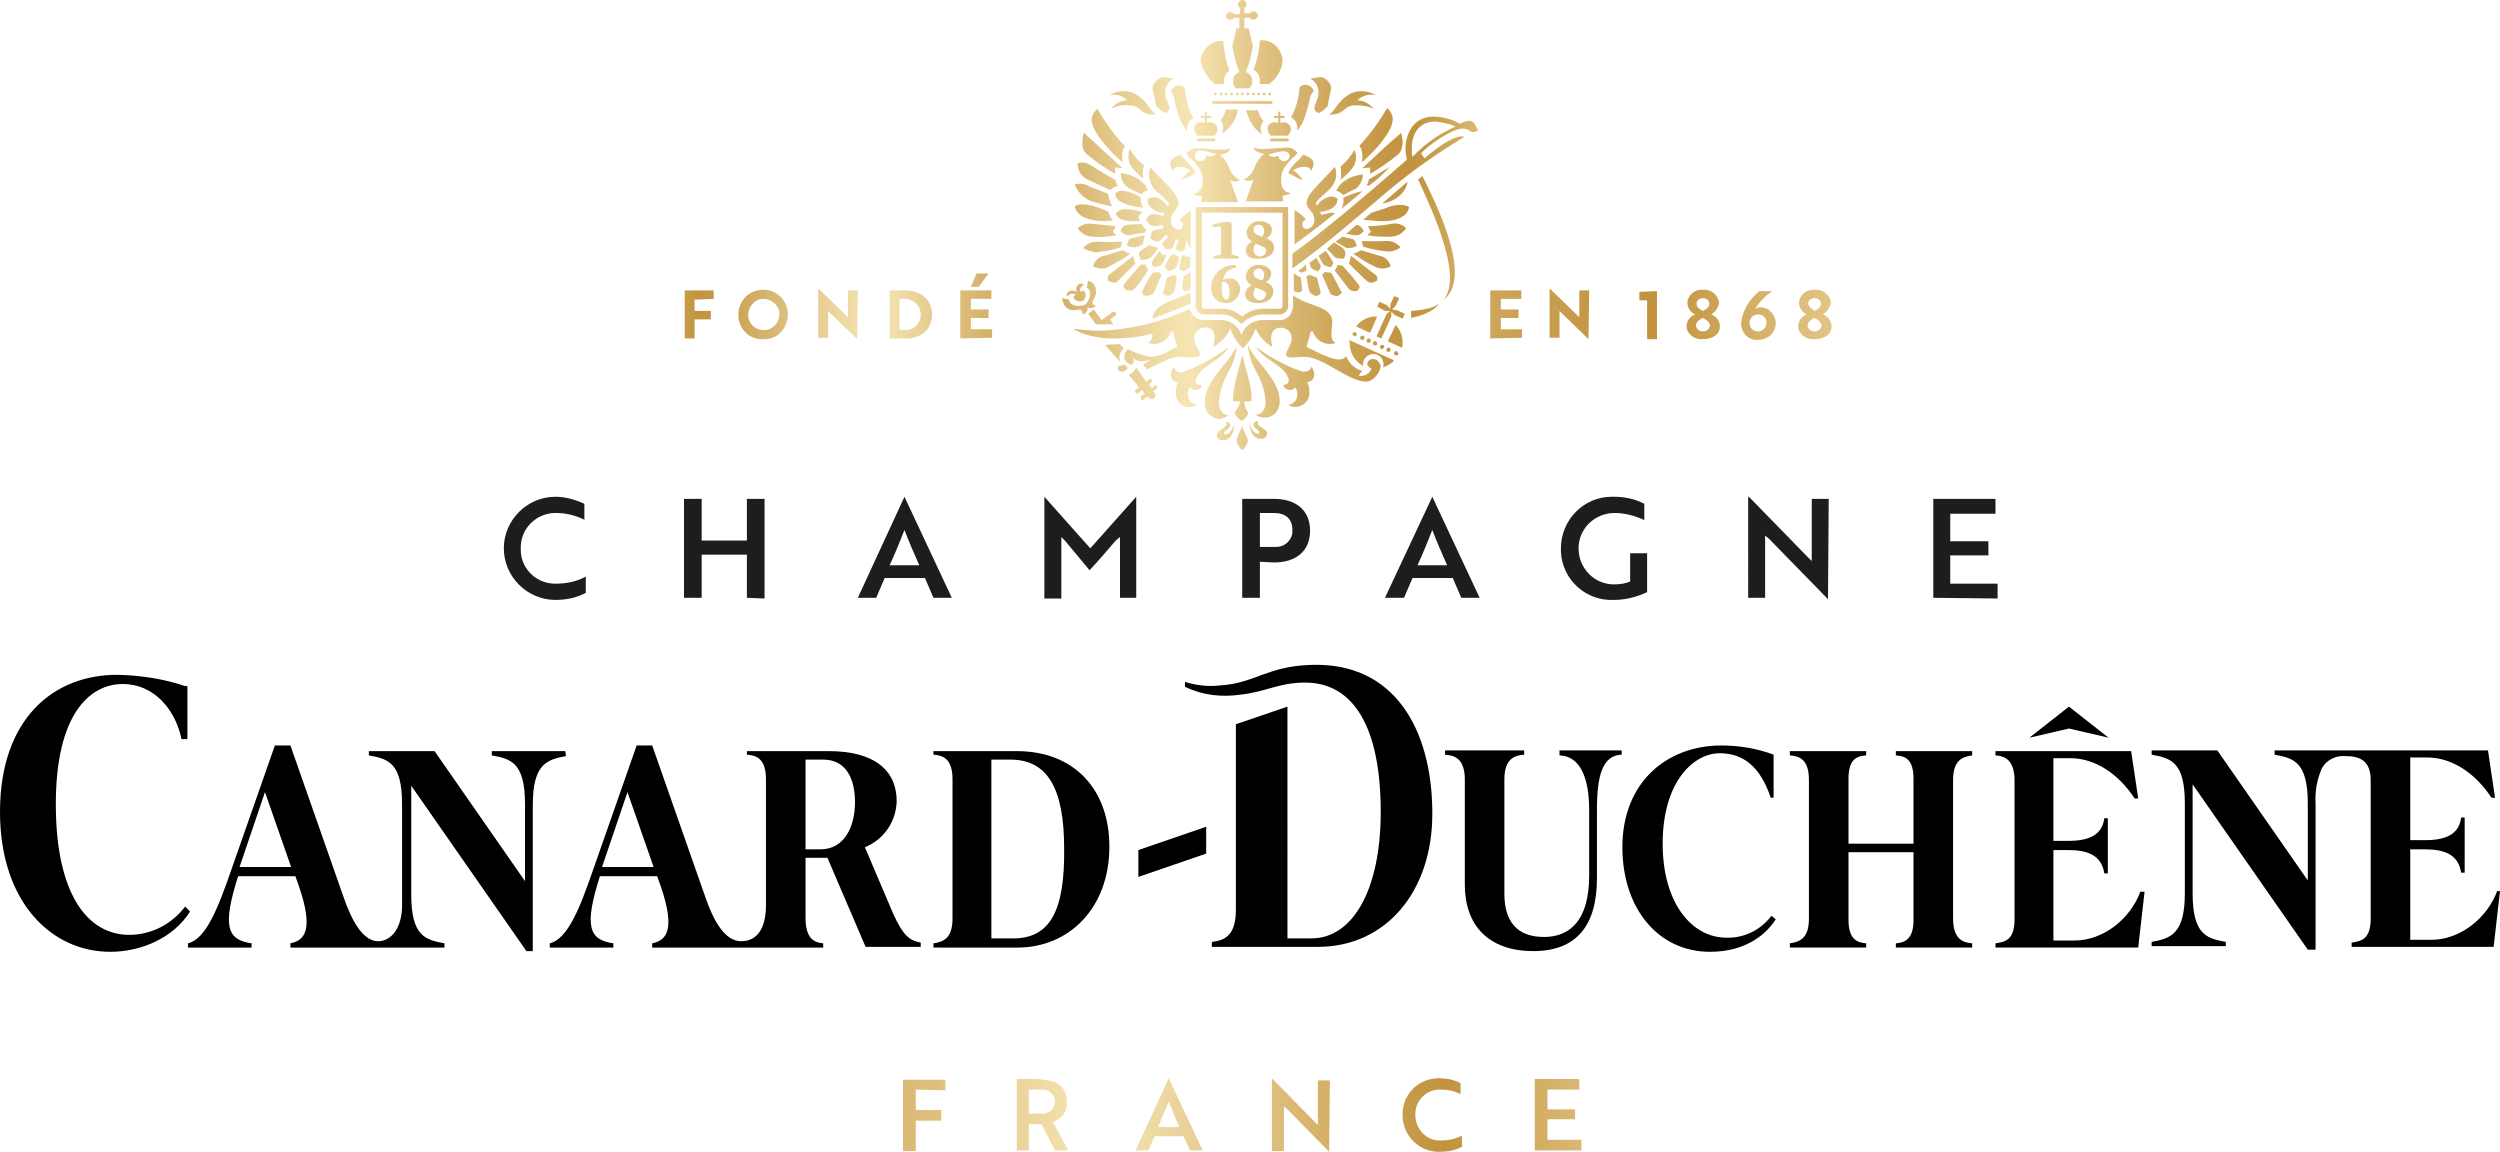
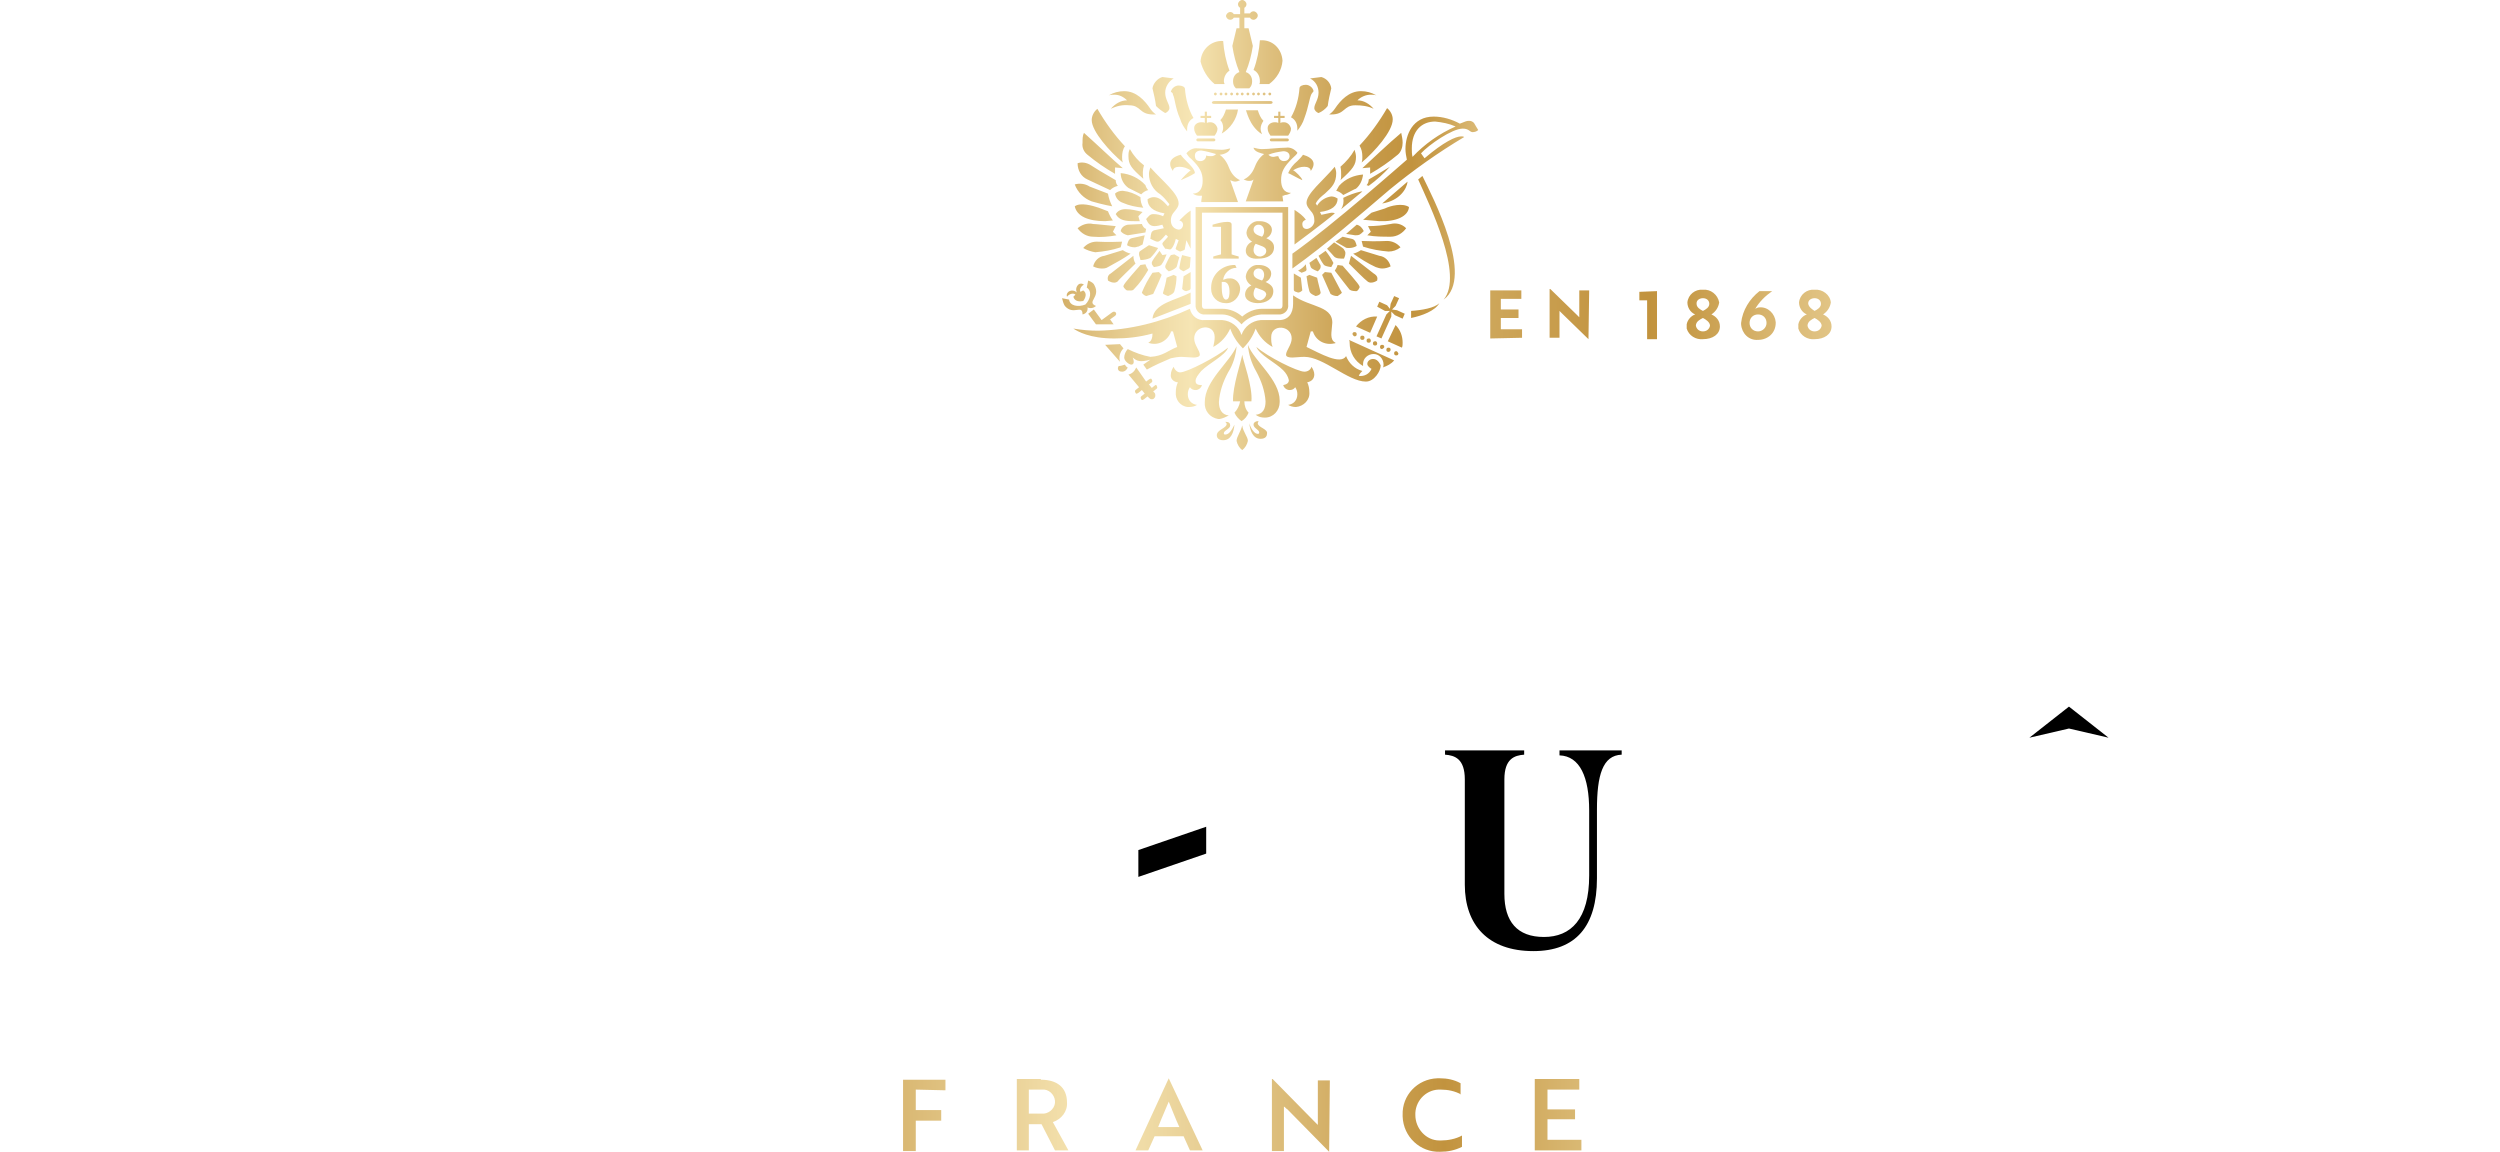
<svg xmlns="http://www.w3.org/2000/svg" version="1.1" id="Calque_1" x="0px" y="0px" viewBox="0 0 353.8 163" style="enable-background:new 0 0 353.8 163;" xml:space="preserve">
  <style type="text/css">
	.st0{fill:#1D1D1B;}
	.st1{fill:url(#SVGID_1_);}
	.st2{fill:url(#SVGID_00000062182330333915210940000009925519926841514125_);}
	.st3{fill:url(#SVGID_00000117649408424107796460000015055599268615216526_);}
	.st4{fill:url(#SVGID_00000132792069318769633230000012621493845643579530_);}
</style>
  <path d="M220.7,106.9c2.9,0.1,4.2,3.1,4.2,7.8v9.2c0,6.2-2.6,8.7-6.4,8.7s-5.6-2.2-5.6-6.1v-16.2c0-2.9,1.4-3.4,2.8-3.5v-0.6h-11.2  v0.6c1.4,0.1,2.8,0.6,2.8,3.5v14.9c0,5.7,3.3,9.4,9.7,9.4c6,0,9-3.5,9-10.3v-9.7c0-4.9,0.8-7.7,3.5-7.8v-0.6h-8.8V106.9z" />
  <path d="M161.1,124.1l9.6-3.3V117l-9.6,3.3C161.1,120.3,161.1,124.1,161.1,124.1z" />
-   <path d="M26.2,128.3c-1.9,2.5-4.8,4-7.9,4c-6,0-10.4-5.9-10.4-18.5s4.7-17,9.5-17c4.3,0,7.4,3.5,8.3,7.8h0.8v-7.4  c-3.1-1.1-6.4-1.6-9.7-1.7C7.5,95.4,0,101.8,0,114.9c0,12.8,7.3,19.8,15.6,19.8c4.3,0,8.9-1.9,11.3-5.7L26.2,128.3z M143.9,106.3  h-11.8v0.5c1.4,0.1,2.7,0.6,2.7,3.5V130c0,2.8-1.3,3.3-2.7,3.5v0.6H144c7.3,0,13-5.6,13-14.3C157,111.8,152.1,106.3,143.9,106.3  L143.9,106.3z M143.4,132.8h-3.1v-25.3h2.7c5.2,0,7.6,4,7.6,12.6C150.7,128.9,148.6,132.8,143.4,132.8z M244.3,132.7  c-4.8,0-9-4.8-9-13.3c0-8.7,4.3-12.8,8.1-12.8c3.2,0,5.7,1.8,7.2,6.3h0.4v-6.1c-2.4-0.9-4.9-1.3-7.4-1.3c-7.6,0-14,5.1-14,14.4  c0,8.7,5.1,14.8,12.4,14.8c5.3,0,8.1-2.7,9.3-4.6l-0.6-0.5C249.2,131.6,246.8,132.8,244.3,132.7z M268.3,106.9  c1.2,0.1,2.5,0.4,2.5,3.3v9.2h-9.2v-9.2c0-2.9,1.3-3.2,2.5-3.3v-0.6h-10.8v0.6c1.4,0.1,2.7,0.6,2.7,3.5V130c0,2.8-1.3,3.3-2.7,3.5  v0.6h10.8v-0.6c-1.2-0.1-2.5-0.5-2.5-3.3v-9.6h9.2v9.6c0,2.8-1.3,3.2-2.5,3.3v0.6h10.8v-0.6c-1.3-0.1-2.7-0.6-2.7-3.5v-19.6  c0-2.9,1.4-3.3,2.7-3.5v-0.6h-10.8V106.9z M80,106.3H69.6v0.6c2.7,0.5,4.7,1,4.7,6.9v10.9l-12.8-18.4h-9.3v0.6  c2.7,0.5,4.7,1,4.7,6.9v14.3c0,3.2-1.5,5.1-3.4,5.1c-2.1,0-3.7-2.8-4.9-6.3l-7.5-21.4h-2.2l-6.2,17.7c-1.9,5.5-3.6,9.7-6.1,10.3v0.6  h9v-0.6c-3.4-0.5-4.2-2.3-1.9-9.5h8.1l0.5,1.4c2.2,6.4,0.7,7.7-1.2,8.1v0.6h21.8v-0.6c-2.7-0.5-4.7-1-4.7-6.9v-15.4l16.3,23.4h0.9  v-20.7c0-5.9,2.1-6.4,4.7-6.9C80.1,107,80,106.3,80,106.3z M33.9,122.7l3.6-10.6l3.7,10.6H33.9z" />
  <path d="M298.4,104.4l-5.6-4.4l-5.6,4.4l5.6-1.3L298.4,104.4z" />
-   <path d="M353.4,126.1c-1.4,3.8-5.2,6.9-9.3,6.9h-3v-12.8h2.1c2.7,0,4.7,0.7,5.1,3.3h0.5v-7.8h-0.5c-0.3,2.4-2.2,3.2-5.1,3.2h-2.1  v-11.7h2.4c3.5,0,6.8,2.2,9.1,5.7h0.5l-1-6.7h-30.2v0.6c2.7,0.5,4.7,1,4.7,6.9v10.9l-12.8-18.4h-9.3v0.6c2.7,0.5,4.7,1,4.7,6.9v12.7  c0,5.9-2.1,6.4-4.7,6.9v0.6H315v-0.6c-2.7-0.5-4.7-1-4.7-6.9V111l16.3,23.4h1.1v-20.7c-0.1-1.7,0.2-3.4,0.9-5c0.7-1.2,2-1.8,3.3-1.7  c2,0,3.6,0.6,3.6,3.4V130c0,2.9-1.3,3.2-2.7,3.4v0.6h20.1l0.9-7.9H353.4z M293.6,133.1h-3v-12.8h2.1c2.7,0,4.7,0.7,5.1,3.3h0.5v-7.8  h-0.5c-0.3,2.4-2.2,3.2-5.1,3.2h-2.1v-11.7h2.4c3.5,0,6.8,2.2,9.1,5.7h0.5l-1-6.7h-19.2v0.6c1.4,0.1,2.7,0.7,2.7,3.6v19.6  c0,2.9-1.3,3.2-2.7,3.4v0.6h20.2l0.9-7.9h-0.6C301.5,130,297.7,133.1,293.6,133.1z M126.4,129.3l-4-9.4c2.7-1.1,4.4-3.6,4.5-6.5  c0-4.5-3.3-7.1-9.6-7.1h-11.6v0.5c1.4,0.1,2.7,0.6,2.7,3.5v17.8c0,3.2-1.2,5.1-3.5,5.1s-3.9-2.8-5.1-6.3l-7.5-21.4h-2.2l-6.2,17.7  c-1.9,5.5-3.6,9.7-6.1,10.3v0.6h9v-0.6c-3.4-0.5-4.2-2.3-1.9-9.5H93l0.5,1.4c2.2,6.4,0.7,7.7-1.2,8.1v0.6h24.2v-0.6  c-1.3-0.1-2.5-0.7-2.5-3.6v-8.5h3.1l5.4,12.6h7.8v-0.6C128.7,133.1,127.8,132.4,126.4,129.3L126.4,129.3z M85.2,122.7l3.6-10.6  l3.7,10.6H85.2z M116.1,120.2H114v-12.7h2.5c3.1,0,4.5,2.5,4.5,6S119.5,120.2,116.1,120.2z M17.4,96.7c4.3,0,7.4,3.5,8.3,7.8h0.8  v-7.4 M185.4,94.1c-6,0.2-7.9,2.6-12.7,2.9c-1.7,0.2-3.4,0-5-0.5v0.7c2.5,1.2,5.2,1.5,7.9,1.1c3.6-0.4,5.4-1.7,9.1-1.7  c6.9,0,10.7,6.4,10.7,18.3c0,11.1-4,17.9-9.8,17.9h-3.4V100l-7.3,2.5v26.3c0,3.7-1.7,4.3-3.4,4.5v0.7h15c9.7,0,16.2-7.9,16.2-18.8  v-0.5C202.6,103.6,197.6,93.6,185.4,94.1z" />
-   <path class="st0" d="M82.8,73.6c-1.2-0.6-2.6-1-4-1c-2.7-0.1-5,2-5.1,4.7c0,0.1,0,0.2,0,0.3c-0.1,2.7,2,4.9,4.7,5c0.1,0,0.2,0,0.3,0  c1.5,0,2.9-0.3,4.2-1v2.3c-1.3,0.7-2.8,1-4.3,1c-4,0-7.3-3.3-7.3-7.3c0-4,3.3-7.3,7.3-7.3c0,0,0,0,0,0c1.4,0,2.8,0.4,4.1,1v2.3  L82.8,73.6z M105.7,84.6v-6.1h-6.4v6.1h-2.5v-14h2.5v5.9h6.4v-5.9h2.5v14.1L105.7,84.6z M128,70.3l6.7,14.3h-2.6l-1.2-2.8h-5.7  l-1.2,2.8h-2.6L128,70.3z M130.1,80c-0.8-1.8-1.5-3.4-2.1-5c-0.6,1.5-1.3,3.3-2.1,5H130.1z M150.7,76.5l-0.5-0.5v8.7h-2.4V70.3  l6.5,7.3l6.5-7.3v14.3h-2.3V76l-0.6,0.5c-1.2,1.4-2.4,2.8-3.7,4.2L150.7,76.5z M178.3,79.5v5.1h-2.5v-14h4.5c3.1,0,5.1,1.6,5.1,4.5  s-2,4.5-5.1,4.5L178.3,79.5z M178.3,72.6v4.8h2.1c1.2,0.1,2.3-0.7,2.5-2c0-0.1,0-0.3,0-0.4c0-1.6-1-2.4-2.6-2.4H178.3z M202.7,70.3  l6.7,14.3h-2.6l-1.2-2.8h-5.7l-1.2,2.8H196L202.7,70.3z M204.8,80c-0.8-1.8-1.5-3.4-2.1-5c-0.6,1.5-1.3,3.3-2.1,5H204.8z   M228.4,84.9c-3.9,0.2-7.3-2.8-7.5-6.8c0-0.2,0-0.3,0-0.5c0-4,3.2-7.3,7.2-7.3c0.1,0,0.2,0,0.3,0c1.5,0,3,0.3,4.3,1v2.3  c-1.3-0.6-2.7-1-4.2-1c-2.8,0-5.1,2.2-5.1,5c0,2.8,2.2,5.1,5,5.1c0.8,0,1.6-0.1,2.3-0.4v-4h2.4v5.5C231.6,84.5,230,84.9,228.4,84.9z   M258.7,84.8l-8.2-8.4c-0.2-0.2-0.4-0.4-0.7-0.6v8.8h-2.4V70.3h0.1l8.2,8.4l0.7,0.7v-8.8h2.4C258.8,70.6,258.7,84.8,258.7,84.8z   M273.6,84.6v-14h8.8v2.1H276v3.9h5.4v2H276v4h6.7v2.1L273.6,84.6z" />
  <linearGradient id="SVGID_1_" gradientUnits="userSpaceOnUse" x1="66.86" y1="-508.352" x2="201.34" y2="-508.352" gradientTransform="matrix(1 0 0 -1 -0.1 -465)">
    <stop offset="0" style="stop-color:#F6E5B4" />
    <stop offset="4.000000e-02" style="stop-color:#F4E2AF" />
    <stop offset="9.000000e-02" style="stop-color:#EDD7A0" />
    <stop offset="0.14" style="stop-color:#E2C687" />
    <stop offset="0.19" style="stop-color:#D3AE64" />
    <stop offset="0.24" style="stop-color:#C2933E" />
    <stop offset="0.26" style="stop-color:#C79B4A" />
    <stop offset="0.34" style="stop-color:#E0C383" />
    <stop offset="0.4" style="stop-color:#F0DCA7" />
    <stop offset="0.43" style="stop-color:#F6E5B4" />
    <stop offset="0.44" style="stop-color:#F3E0AC" />
    <stop offset="0.51" style="stop-color:#DEBF7D" />
    <stop offset="0.57" style="stop-color:#CEA75B" />
    <stop offset="0.62" style="stop-color:#C59846" />
    <stop offset="0.65" style="stop-color:#C2933E" />
    <stop offset="0.67" style="stop-color:#C79B49" />
    <stop offset="0.71" style="stop-color:#D8B56F" />
    <stop offset="0.75" style="stop-color:#E5CA8D" />
    <stop offset="0.79" style="stop-color:#EED9A3" />
    <stop offset="0.83" style="stop-color:#F4E2B0" />
    <stop offset="0.86" style="stop-color:#F6E5B4" />
    <stop offset="1" style="stop-color:#C2933E" />
  </linearGradient>
-   <path class="st1" d="M98.3,42.4V44h2.3v1.2h-2.3v2.7h-1.4v-6.8h4.1v1.2L98.3,42.4z M108,41c1.9,0,3.5,1.5,3.5,3.5c0,0,0,0,0,0  c0,1.9-1.4,3.5-3.3,3.5c-0.1,0-0.1,0-0.2,0c-1.9,0.1-3.4-1.4-3.5-3.2c0-0.1,0-0.2,0-0.3C104.5,42.6,106,41,108,41  C108,41,108,41,108,41z M108,46.7c1.2,0.1,2.2-0.9,2.3-2.1c0.1-1.2-0.9-2.2-2.1-2.3c-1.2-0.1-2.2,0.9-2.3,2.1c0,0,0,0.1,0,0.1  c-0.1,1.1,0.8,2.1,2,2.2C107.9,46.7,108,46.7,108,46.7z M121.3,48l-3.7-3.6l-0.4-0.4v3.8h-1.4v-6.9h0.1l3.7,3.6l0.4,0.4v-3.8h1.4  L121.3,48z M125.9,47.9v-6.8h2.2c2.3,0,3.8,1.4,3.8,3.4s-1.4,3.4-3.7,3.4L125.9,47.9z M127.3,42.4v4.3h0.7c1.2,0.1,2.2-0.8,2.3-2  c0-0.1,0-0.2,0-0.2c0-1.2-1-2.2-2.2-2.2c0,0-0.1,0-0.1,0h-0.7L127.3,42.4z M135.9,47.9v-6.8h4.4v1.2h-2.9v1.5h2.5V45h-2.5v1.6h3v1.2  C140.4,47.8,135.9,47.9,135.9,47.9z M138.2,38.7h1.7l-1.4,1.9h-1.1L138.2,38.7z" />
  <linearGradient id="SVGID_00000178923292685674288200000002040568086056033444_" gradientUnits="userSpaceOnUse" x1="45.82" y1="-509.501" x2="334.46" y2="-509.501" gradientTransform="matrix(1 0 0 -1 -0.1 -465)">
    <stop offset="0" style="stop-color:#F6E5B4" />
    <stop offset="4.000000e-02" style="stop-color:#F4E2AF" />
    <stop offset="9.000000e-02" style="stop-color:#EDD7A0" />
    <stop offset="0.14" style="stop-color:#E2C687" />
    <stop offset="0.19" style="stop-color:#D3AE64" />
    <stop offset="0.24" style="stop-color:#C2933E" />
    <stop offset="0.26" style="stop-color:#C79B4A" />
    <stop offset="0.34" style="stop-color:#E0C383" />
    <stop offset="0.4" style="stop-color:#F0DCA7" />
    <stop offset="0.43" style="stop-color:#F6E5B4" />
    <stop offset="0.44" style="stop-color:#F3E0AC" />
    <stop offset="0.51" style="stop-color:#DEBF7D" />
    <stop offset="0.57" style="stop-color:#CEA75B" />
    <stop offset="0.62" style="stop-color:#C59846" />
    <stop offset="0.65" style="stop-color:#C2933E" />
    <stop offset="0.67" style="stop-color:#C79B49" />
    <stop offset="0.71" style="stop-color:#D8B56F" />
    <stop offset="0.75" style="stop-color:#E5CA8D" />
    <stop offset="0.79" style="stop-color:#EED9A3" />
    <stop offset="0.83" style="stop-color:#F4E2B0" />
    <stop offset="0.86" style="stop-color:#F6E5B4" />
    <stop offset="1" style="stop-color:#C2933E" />
  </linearGradient>
  <path style="fill:url(#SVGID_00000178923292685674288200000002040568086056033444_);" d="M210.9,47.9v-6.8h4.4v1.2h-2.9v1.5h2.5V45  h-2.5v1.6h3v1.2C215.4,47.8,210.9,47.9,210.9,47.9z M224.8,48l-3.7-3.6l-0.4-0.4v3.8h-1.4v-6.9h0.1l3.7,3.6l0.4,0.4v-3.8h1.4  L224.8,48z M234.5,41.2V48h-1.4v-5.5H232v-1.2L234.5,41.2z M238.8,42.8c0.1-1.1,1.1-1.9,2.2-1.8c0,0,0,0,0,0  c1.1-0.1,2.1,0.7,2.3,1.8c-0.1,0.7-0.5,1.3-1.1,1.7c0.7,0.3,1.2,0.9,1.2,1.7c0,1.1-1,1.8-2.4,1.8c-1,0.1-2-0.5-2.3-1.5v-0.6  c0.1-0.6,0.6-1.2,1.2-1.4C239.2,44.2,238.8,43.5,238.8,42.8L238.8,42.8z M241,46.9c0.5,0,0.9-0.3,1-0.8c0-0.5-0.6-0.9-1-1.1  c-0.4,0.2-1,0.5-1,1.1C240.1,46.6,240.5,46.9,241,46.9z M241,44c0.4-0.2,0.9-0.5,0.9-1c0-0.5-0.4-0.8-0.9-0.8  c-0.5,0-0.9,0.3-0.9,0.7c0,0,0,0,0,0.1C240.1,43.5,240.6,43.8,241,44z M251.3,45.7c0,1.4-1.1,2.4-2.5,2.4c-1.3,0.1-2.3-0.9-2.4-2.2  c0-0.1,0-0.1,0-0.2c0.2-1.8,1.2-3.4,2.6-4.5h1.8c-1,0.7-1.8,1.5-2.4,2.5c0.2-0.1,0.4-0.2,0.6-0.2c1.2-0.1,2.2,0.9,2.3,2.1  C251.3,45.6,251.3,45.7,251.3,45.7L251.3,45.7z M250,45.7c0-0.7-0.5-1.2-1.2-1.2c-0.7,0-1.2,0.5-1.2,1.2c0,0.7,0.5,1.2,1.2,1.2l0,0  C249.4,46.9,250,46.4,250,45.7C250,45.8,250,45.7,250,45.7z M254.6,42.8c0.1-1.1,1.1-1.9,2.2-1.8c0,0,0,0,0,0  c1.1-0.1,2.2,0.7,2.3,1.8c-0.1,0.7-0.5,1.3-1.1,1.7c0.7,0.3,1.2,0.9,1.2,1.7c0,1.1-1,1.8-2.4,1.8c-1,0.1-2-0.5-2.3-1.5v-0.6  c0.1-0.6,0.6-1.2,1.2-1.4C255,44.2,254.6,43.5,254.6,42.8L254.6,42.8z M256.8,46.9c0.5,0,0.9-0.3,1-0.8c0-0.5-0.6-0.9-1-1.1  c-0.4,0.2-1,0.5-1,1.1C255.9,46.6,256.3,46.9,256.8,46.9z M256.8,44c0.4-0.2,0.9-0.5,0.9-1c0-0.5-0.4-0.8-0.9-0.8  c-0.5,0-0.9,0.3-0.9,0.7c0,0,0,0,0,0.1C256,43.5,256.5,43.8,256.8,44z" />
  <linearGradient id="SVGID_00000113320666659205637430000016855057955097872028_" gradientUnits="userSpaceOnUse" x1="1.31" y1="-622.799" x2="268.7" y2="-622.799" gradientTransform="matrix(1 0 0 -1 -0.1 -465)">
    <stop offset="0" style="stop-color:#C2933E" />
    <stop offset="0.14" style="stop-color:#F6E5B4" />
    <stop offset="0.17" style="stop-color:#F4E2B0" />
    <stop offset="0.21" style="stop-color:#EED9A3" />
    <stop offset="0.25" style="stop-color:#E5CA8D" />
    <stop offset="0.29" style="stop-color:#D8B56F" />
    <stop offset="0.33" style="stop-color:#C79B49" />
    <stop offset="0.35" style="stop-color:#C2933E" />
    <stop offset="0.38" style="stop-color:#C59846" />
    <stop offset="0.43" style="stop-color:#CEA75B" />
    <stop offset="0.49" style="stop-color:#DEBF7D" />
    <stop offset="0.56" style="stop-color:#F3E0AC" />
    <stop offset="0.57" style="stop-color:#F6E5B4" />
    <stop offset="0.6" style="stop-color:#F0DCA7" />
    <stop offset="0.66" style="stop-color:#E0C383" />
    <stop offset="0.74" style="stop-color:#C79B4A" />
    <stop offset="0.76" style="stop-color:#C2933E" />
    <stop offset="0.81" style="stop-color:#D3AE64" />
    <stop offset="0.86" style="stop-color:#E2C687" />
    <stop offset="0.91" style="stop-color:#EDD7A0" />
    <stop offset="0.96" style="stop-color:#F4E2AF" />
    <stop offset="1" style="stop-color:#F6E5B4" />
  </linearGradient>
  <path style="fill:url(#SVGID_00000113320666659205637430000016855057955097872028_);" d="M129.6,154.2v2.9h3.6v1.5h-3.6v4.3h-1.8  v-10.1h6v1.5L129.6,154.2L129.6,154.2z M147.3,152.8c2.3,0,3.7,1.1,3.7,3.2c0.1,1.3-0.8,2.4-2,2.8l2.2,4h-1.9l-1.9-3.7h-1.8v3.7  h-1.7v-10.1h3.4V152.8z M145.6,154.2v3.4h1.8c0.9,0.1,1.8-0.6,1.9-1.5c0.1-0.9-0.6-1.8-1.5-1.9c-0.1,0-0.2,0-0.4,0H145.6z   M165.4,152.6l4.8,10.2h-1.8l-0.9-2h-4.1l-0.9,2h-1.8L165.4,152.6z M166.9,159.5c-0.6-1.3-1-2.4-1.5-3.6c-0.4,1-1,2.3-1.5,3.6H166.9  z M188.1,163l-5.9-6c-0.2-0.1-0.3-0.3-0.5-0.4v6.3H180v-10.2h0.1l5.9,6l0.5,0.5v-6.3h1.7L188.1,163L188.1,163z M206.8,154.9  c-0.9-0.5-1.9-0.7-2.9-0.7c-1.9-0.1-3.5,1.4-3.6,3.3c0,0.1,0,0.2,0,0.3c0,1.9,1.5,3.6,3.4,3.6c0.1,0,0.1,0,0.2,0c1,0,2.1-0.2,3-0.7  v1.6c-1,0.5-2,0.7-3.1,0.7c-2.8,0.1-5.2-2.1-5.3-5c0-0.1,0-0.2,0-0.2c-0.1-2.8,2.1-5.1,4.9-5.2c0.1,0,0.2,0,0.4,0c1,0,2,0.2,2.9,0.7  v1.6L206.8,154.9z M217.2,162.8v-10.1h6.3v1.5H219v2.8h3.9v1.4H219v2.9h4.8v1.5L217.2,162.8z" />
  <linearGradient id="SVGID_00000147939575206634220690000013613262950675518374_" gradientUnits="userSpaceOnUse" x1="107.6" y1="-496.849" x2="249.62" y2="-496.849" gradientTransform="matrix(1 0 0 -1 -0.1 -465)">
    <stop offset="0" style="stop-color:#F6E5B4" />
    <stop offset="4.000000e-02" style="stop-color:#F4E2AF" />
    <stop offset="9.000000e-02" style="stop-color:#EDD7A0" />
    <stop offset="0.14" style="stop-color:#E2C687" />
    <stop offset="0.19" style="stop-color:#D3AE64" />
    <stop offset="0.24" style="stop-color:#C2933E" />
    <stop offset="0.26" style="stop-color:#C79B4A" />
    <stop offset="0.34" style="stop-color:#E0C383" />
    <stop offset="0.4" style="stop-color:#F0DCA7" />
    <stop offset="0.43" style="stop-color:#F6E5B4" />
    <stop offset="0.44" style="stop-color:#F3E0AC" />
    <stop offset="0.51" style="stop-color:#DEBF7D" />
    <stop offset="0.57" style="stop-color:#CEA75B" />
    <stop offset="0.62" style="stop-color:#C59846" />
    <stop offset="0.65" style="stop-color:#C2933E" />
    <stop offset="0.67" style="stop-color:#C79B49" />
    <stop offset="0.71" style="stop-color:#D8B56F" />
    <stop offset="0.75" style="stop-color:#E5CA8D" />
    <stop offset="0.79" style="stop-color:#EED9A3" />
    <stop offset="0.83" style="stop-color:#F4E2B0" />
    <stop offset="0.86" style="stop-color:#F6E5B4" />
    <stop offset="1" style="stop-color:#C2933E" />
  </linearGradient>
  <path style="fill:url(#SVGID_00000147939575206634220690000013613262950675518374_);" d="M199.7,44c1.5-0.1,3.3-0.4,4-1.1  c-0.6,1.1-2.5,1.8-4,2.1V44z M200.7,25.4c1.6,3.6,6.5,13.6,3.6,17c4.4-3.2-1.6-14.6-3-17.5L200.7,25.4z M171.5,14.5  c0,0.1,0.1,0.2,0.3,0.2h8c0.2,0,0.3-0.1,0.3-0.2s-0.1-0.2-0.3-0.2h-8C171.7,14.3,171.5,14.4,171.5,14.5 M175.3,13.3  c0-0.1-0.1-0.2-0.2-0.2c-0.1,0-0.2,0.1-0.2,0.2c0,0.1,0.1,0.2,0.2,0.2l0,0C175.2,13.5,175.3,13.4,175.3,13.3 M174.5,13.3  c0-0.1-0.1-0.2-0.2-0.2c-0.1,0-0.2,0.1-0.2,0.2c0,0.1,0.1,0.2,0.2,0.2l0,0C174.4,13.5,174.5,13.4,174.5,13.3 M173.7,13.3  c0-0.1-0.1-0.2-0.2-0.2c-0.1,0-0.2,0.1-0.2,0.2c0,0.1,0.1,0.2,0.2,0.2l0,0C173.6,13.5,173.7,13.4,173.7,13.3 M173,13.3  c0-0.1-0.1-0.2-0.2-0.2c-0.1,0-0.2,0.1-0.2,0.2c0,0.1,0.1,0.2,0.2,0.2l0,0C172.9,13.5,173,13.4,173,13.3 M172.2,13.3  c0-0.1-0.1-0.2-0.2-0.2c-0.1,0-0.2,0.1-0.2,0.2c0,0.1,0.1,0.2,0.2,0.2l0,0C172.1,13.5,172.2,13.4,172.2,13.3 M176.8,13.3  c0-0.1-0.1-0.2-0.2-0.2c-0.1,0-0.2,0.1-0.2,0.2c0,0.1,0.1,0.2,0.2,0.2l0,0C176.7,13.5,176.8,13.4,176.8,13.3 M177.6,13.3  c0-0.1-0.1-0.2-0.2-0.2c-0.1,0-0.2,0.1-0.2,0.2c0,0.1,0.1,0.2,0.2,0.2l0,0C177.5,13.5,177.6,13.4,177.6,13.3 M178.3,13.3  c0-0.1-0.1-0.2-0.2-0.2c-0.1,0-0.2,0.1-0.2,0.2c0,0.1,0.1,0.2,0.2,0.2l0,0C178.2,13.5,178.3,13.4,178.3,13.3 M179.1,13.3  c0-0.1-0.1-0.2-0.2-0.2c-0.1,0-0.2,0.1-0.2,0.2c0,0.1,0.1,0.2,0.2,0.2l0,0C179,13.5,179.1,13.4,179.1,13.3 M179.9,13.3  c0-0.1-0.1-0.2-0.2-0.2c-0.1,0-0.2,0.1-0.2,0.2c0,0.1,0.1,0.2,0.2,0.2l0,0C179.8,13.5,179.9,13.4,179.9,13.3 M176,13.3  c0-0.1-0.1-0.2-0.2-0.2c-0.1,0-0.2,0.1-0.2,0.2c0,0.1,0.1,0.2,0.2,0.2l0,0C175.9,13.5,176,13.4,176,13.3 M170.6,44.5  c-0.7,0.1-1.3-0.4-1.4-1.1c0-0.1,0-0.2,0-0.3V29.3h13.1v13.8c0.1,0.7-0.4,1.3-1.1,1.4c-0.1,0-0.2,0-0.3,0h-2.4  c-1.1,0.1-2.1,0.6-2.8,1.4c-0.7-0.8-1.7-1.4-2.8-1.4H170.6 M170.1,43.2c0,0.3,0.1,0.5,0.4,0.5h2.5c1,0,2,0.4,2.8,1.1  c0.8-0.7,1.8-1.1,2.8-1.1h2.5c0.3,0,0.4-0.2,0.4-0.5V30.1h-11.4V43.2z M196,29.5l-1.9,0.6c-0.4,0.3-0.9,0.8-1.2,1l2.3,0.2  c2.4,0.1,4.1-0.7,4.2-2C198.5,28.7,196.8,29.1,196,29.5 M199.2,25.7l-3.6,3.1C198.1,28.4,199.1,26.7,199.2,25.7 M172.8,36  c-0.4,0.1-0.8,0.2-1.1,0.3v0.3h3.6v-0.3c-0.4-0.1-0.7-0.2-1-0.3v-4.2c0-0.3-0.2-0.4-0.6-0.4c-0.7,0-1.4,0.2-2.1,0.4v0.3h1.2  L172.8,36L172.8,36z M173.4,61.5c-0.2,0-0.2-0.1-0.2-0.2c0-0.4,0.9-0.6,0.9-1.1c0-0.3-0.2-0.5-0.6-0.5h-0.1c0.1,0.1,0.2,0.2,0.2,0.3  c0,0.6-1.4,0.8-1.4,1.6c0,0.4,0.3,0.7,0.9,0.7c1.1,0,1.5-1.1,1.6-2.2C174.4,60.7,174,61.5,173.4,61.5 M175,62.4  c0.1,0.5,0.4,1,0.8,1.3c0.4-0.3,0.7-0.8,0.8-1.3c0-0.6-0.7-1.3-0.8-2.2C175.6,61.1,175,61.8,175,62.4 M169.2,53.9  c0-0.4,0.3-0.8,0.8-1.4c1.1-1.1,3.4-2.2,3.8-3.3c-1.6,1.3-5.8,3.5-6.8,3.5c-0.4,0-0.8-0.4-0.9-0.8c-0.2,0.3-0.4,0.7-0.4,1.1  c-0.1,0.5,0.3,1,0.9,1.1c0,0,0.1,0,0.1,0c-0.2,0.4-0.3,0.9-0.3,1.4c-0.1,1,0.6,2,1.7,2.1c0.1,0,0.1,0,0.2,0c0.4,0,0.8-0.1,1.1-0.3  c-0.8-0.1-1.3-0.7-1.3-1.5c0-0.4,0.1-0.7,0.3-1c0.2,0.3,0.5,0.4,0.8,0.4c0.4,0,0.8-0.3,0.9-0.7C169.4,54.5,169.2,54.3,169.2,53.9   M173.9,58.8c-1-0.1-1.4-0.9-1.4-1.9c0.1-1.5,0.6-2.9,1.3-4.2c0.7-1.1,1.1-2.4,1.2-3.7c-1,2.3-4.5,4.9-4.5,7.9  c-0.1,1.2,0.7,2.2,1.9,2.4c0.1,0,0.2,0,0.2,0C173.1,59.2,173.5,59,173.9,58.8 M176.1,56.8h1c0.2-2.1-1.2-5.8-1.3-6.6  c-0.1,0.8-1.4,4.5-1.3,6.6h1c-0.1,0.6-0.4,1.2-0.8,1.6c0.2,0.5,0.6,0.9,1,1.2c0.5-0.3,0.8-0.7,1-1.2C176.3,58,176.1,57.4,176.1,56.8   M177.8,52.6c0.7,1.3,1.2,2.7,1.3,4.2c0,1.1-0.4,1.8-1.4,1.9c0.4,0.3,0.8,0.4,1.3,0.4c1.2,0,2.1-1,2.1-2.2c0-0.1,0-0.2,0-0.2  c0-3-3.6-5.6-4.5-7.9C176.7,50.1,177.1,51.4,177.8,52.6 M178,59.9c0-0.1,0.1-0.2,0.1-0.3H178c-0.3,0-0.6,0.2-0.6,0.5  c0,0.5,0.8,0.7,0.8,1.1c0,0.1,0,0.2-0.2,0.2c-0.5,0-1-0.8-1.2-1.5c0.1,1,0.5,2.2,1.6,2.2c0.6,0,0.9-0.3,0.9-0.7  C179.5,60.7,178,60.5,178,59.9 M184.6,52.6c-1,0-5.2-2.1-6.8-3.5c0.4,1.1,2.7,2.2,3.8,3.3c0.4,0.4,0.7,0.9,0.8,1.4  c0,0.4-0.3,0.6-0.8,0.7c0.1,0.4,0.5,0.7,0.9,0.7c0.3,0,0.6-0.1,0.8-0.4c0.2,0.3,0.3,0.6,0.3,1c0,0.8-0.5,1.4-1.3,1.5  c0.3,0.2,0.7,0.3,1.1,0.3c1.1-0.1,2-1,1.9-2.1c0,0,0,0,0,0c0-0.5-0.1-1-0.3-1.4c0.6-0.1,1-0.5,1-1.1c0-0.4-0.2-0.8-0.4-1.1  C185.5,52.3,185.1,52.6,184.6,52.6 M196.4,48.3l2,0.9c0.1-0.2,0.1-0.5,0.1-0.7c0-0.9-0.3-1.8-1-2.5L196.4,48.3z M197,43.8l0.5-0.5  l0.5-1.1l-0.7-0.3l-0.5,1.1l-0.1,0.7l-0.4-0.5l-1.1-0.5l-0.3,0.7L196,44h0.7l-0.5,0.5l-1.4,3.1l0.7,0.3l1.4-3.1v-0.7l0.5,0.5  l1.1,0.5l0.3-0.7l-1.1-0.5L197,43.8z M191.9,46.2l2,0.9l1-2.3C193.7,44.7,192.6,45.3,191.9,46.2 M191,48.5c0,1.4,0.7,2.6,1.9,3.3  v-0.3c0-0.8,0.7-1.4,1.5-1.4s1.4,0.7,1.4,1.5c0,0.1,0,0.3-0.1,0.4c0.6-0.2,1.2-0.5,1.6-1l-6.4-2.9C191,48.2,191,48.4,191,48.5   M191.7,47.6c0.2,0,0.3-0.1,0.3-0.3c0-0.2-0.1-0.3-0.3-0.3c-0.2,0-0.3,0.1-0.3,0.3C191.5,47.5,191.6,47.6,191.7,47.6 M192.5,47.8  c0,0.2,0.1,0.3,0.3,0.3s0.3-0.1,0.3-0.3s-0.1-0.3-0.3-0.3S192.5,47.6,192.5,47.8L192.5,47.8 M193.4,48.2c0,0.2,0.1,0.3,0.3,0.3  s0.3-0.1,0.3-0.3c0-0.1-0.1-0.3-0.2-0.3c0,0,0,0-0.1,0C193.5,47.9,193.4,48,193.4,48.2 M194.6,48.9c0.2,0,0.3-0.1,0.3-0.3  c0-0.1-0.1-0.3-0.2-0.3c0,0,0,0-0.1,0c-0.2,0-0.3,0.1-0.3,0.3C194.3,48.8,194.4,48.9,194.6,48.9C194.6,48.9,194.6,48.9,194.6,48.9   M195.9,49.1c0-0.2-0.1-0.3-0.3-0.3c-0.2,0-0.3,0.1-0.3,0.3c0,0.2,0.1,0.3,0.3,0.3C195.8,49.3,195.9,49.2,195.9,49.1 M196.8,49.5  c0-0.2-0.1-0.3-0.3-0.3c-0.2,0-0.3,0.1-0.3,0.3c0,0.2,0.1,0.3,0.3,0.3C196.6,49.8,196.8,49.7,196.8,49.5  C196.8,49.5,196.8,49.5,196.8,49.5 M197.6,49.7c-0.2,0-0.3,0.1-0.3,0.3c0,0.2,0.1,0.3,0.3,0.3c0.2,0,0.3-0.1,0.3-0.3  C197.8,49.8,197.7,49.7,197.6,49.7 M158.5,48.7l-2.1,0.1l2.1,2.4c-0.2-0.7,0-1.4,0.5-1.9L158.5,48.7z M157.4,44.2l-1.5,1.1l-1.1-1.5  l-0.8,0.6l1.1,1.5h2.5l-0.5-0.7l0.7-0.5C158.2,44.4,157.8,43.9,157.4,44.2 M153.2,44.5c0.5-0.1,0.8-0.5,0.7-1  c0.4,0.2,0.9,0.1,1.2-0.2c-1.4-0.6,0.7-1.2-0.2-2.9c-0.1-0.3-0.4-0.5-0.9-0.7l-0.2,1c0.8,0.5,0.5,1.7-0.2,2.4  c-1,0.4-2.2,0.2-2.3-0.7l-1-0.2c0.1,0.4,0.2,0.8,0.4,1.1C151.9,44.7,153.2,43,153.2,44.5 M152.2,41.7l-0.3,0.3  c0.2,0.7,0.9,0.7,1.4,0.6c0.3-0.4,0.6-1.1,0-1.5l-0.4,0.2c-0.2-0.4,0.2-0.9,0.5-1c-0.2-0.2-0.5-0.2-0.7-0.1  c-0.4,0.3-0.5,0.8-0.3,1.2c-0.3-0.3-0.8-0.4-1.2-0.1c-0.2,0.2-0.3,0.4-0.2,0.7C151.3,41.6,151.9,41.4,152.2,41.7 M164.9,16  c0.3-0.1,0.6-0.4,0.6-0.7c0-0.6-0.6-1.2-0.6-2.2c0-0.8,0.5-1.6,1.2-2l-1.6-0.2c-0.7,0.2-1.3,0.9-1.4,1.6c0.2,0.8,0.4,1.7,0.5,2.5  C164,15.4,164.4,15.7,164.9,16 M159.5,14.2c-0.9,0-1.7,0.5-2.3,1.2c0.8-0.4,1.7-0.6,2.6-0.5c1.7,0,1.4,1.3,3.4,1.3h0.4  c-0.3-0.2-0.6-0.5-0.8-0.8c-0.8-1.2-2-2.5-3.7-2.5c-0.8,0-1.5,0.2-2.2,0.6c0.3-0.1,0.5-0.1,0.8-0.1C158.4,13.4,159,13.7,159.5,14.2   M188.4,16.2c2,0,1.7-1.3,3.4-1.3c0.9,0,1.8,0.1,2.6,0.5c-0.6-0.7-1.4-1.2-2.3-1.2c0.5-0.5,1.2-0.8,1.9-0.8c0.3,0,0.5,0,0.8,0.1  c-0.7-0.4-1.4-0.6-2.2-0.6c-1.7,0-2.9,1.3-3.7,2.5c-0.2,0.3-0.5,0.6-0.8,0.8H188.4 M171.9,11.9h1.4c0-0.1-0.1-0.2-0.1-0.4  c0-0.6,0.3-1.2,0.8-1.5c-0.5-1.3-0.8-2.8-0.9-4.2c-1.7-0.1-3.1,1.2-3.2,2.9C170.2,9.9,170.9,11.1,171.9,11.9 M178.3,11.5  c0,0.2,0,0.3-0.1,0.4h1.4c1.1-0.8,1.8-2,1.9-3.3c-0.1-1.7-1.4-3-3.1-2.9c0,0-0.1,0-0.1,0c-0.1,1.4-0.4,2.9-0.9,4.2  C178,10.2,178.3,10.8,178.3,11.5 M159.7,26.6c0.6,0.3,1.2,0.6,1.8,0.9c0.3-0.3,0.6-0.5,1-0.6c-0.2-0.2-0.3-0.4-0.4-0.7  c-0.9-1-2.2-1.6-3.5-1.7C158.6,25.3,159,26.1,159.7,26.6 M159.3,29.6c-0.6,0-1.1,0.2-1.4,0.7c0.5,0.9,1.4,1,2.6,1h0.8l-0.2-0.7  l0.6-0.6C160.9,29.8,160.1,29.6,159.3,29.6 M161.6,31.7l-2,0.1c-0.5,0.1-0.9,0.4-1,0.9c0.2,0.3,0.6,0.5,1,0.6l2.5-0.4l0.1-0.5  C161.9,32.3,161.7,32,161.6,31.7 M166.2,36l-0.5,0.1c-0.3,0.4-0.5,0.9-0.7,1.3c-0.2,0.4-0.1,0.6,0.4,1c0.4-0.1,0.8-0.3,1.1-0.6  c0.1-0.2,0.2-0.8,0.4-1.4L166.2,36z M168.5,36.4l-1.2-0.3c-0.2,0.6-0.3,1.2-0.4,1.8c0,0.2,0.2,0.3,0.6,0.5c0.5-0.3,0.9-0.4,0.9-0.7  L168.5,36.4L168.5,36.4z M158.9,28.7c0.9,0.4,1.9,0.6,2.9,0.7c-0.3-0.5-0.4-1-0.4-1.5c-0.8-0.5-1.6-0.8-2.5-0.9  c-0.4,0-0.8,0.1-1.1,0.4C157.9,28,158.3,28.5,158.9,28.7 M162,33.3l-1.8,0.4c-0.5,0.1-0.6,0.6-0.7,1c0.3,0.2,0.7,0.3,1.1,0.3  c0.2,0,0.3-0.1,0.5-0.1l0.6-0.3L162,33.3z M164.1,35.5c-0.5,0.7-1.1,1.4-1.1,1.7s0.1,0.3,0.3,0.6c0.7-0.1,1-0.2,1.1-0.4  c0.3-0.4,0.5-0.9,0.7-1.4l-0.6,0.1L164.1,35.5z M159.9,21.1c-0.2,0.3-0.2,0.7-0.2,1c0,1.2,0.4,1.7,2.1,3.2c-0.1-0.6-0.1-1.3,0.1-1.9  C161.1,22.8,160.4,22,159.9,21.1 M161.4,35.5c-0.2,0.1-0.2,0.3-0.2,0.5s0.1,0.3,0.2,0.8c0.5,0,1-0.1,1.4-0.3  c0.4-0.4,0.8-0.9,1.1-1.4l-1.3-0.4L161.4,35.5z M189.8,29.6l3-2.5h-0.2c-0.9,0.2-1.7,0.5-2.5,0.9C190.2,28.6,190.1,29.1,189.8,29.6   M189.3,28.1c-0.3-0.2-0.6-0.3-0.9-0.3c-0.8,0.1-1.6,0.6-2,1.3l-0.2-0.3c0.3-0.6,0.8-1,1.3-1.4c1-0.9,1.6-1.5,1.6-2.9  c0-0.3-0.1-0.6-0.2-0.9c-1.7,2-4,3.8-4,5.1c0,0.5,0.4,0.9,0.8,1.4c0.2,0.3,0.3,0.6,0.3,1c0.1,0.6-0.4,1.2-1,1.3c0,0-0.1,0-0.1,0  c-0.4,0-0.6-0.3-0.6-0.7c0-0.3,0.2-0.5,0.5-0.6c-0.4-0.6-1-1-1.6-1.4v4.9c0,0,4.2-3.1,5.7-4.4c-0.1-0.1-0.3-0.1-0.5-0.1  c-0.5,0.1-0.9,0.2-1.4,0.3l-0.2-0.4C188.5,29.8,189.3,29.1,189.3,28.1 M191.9,22.2c0-0.3-0.1-0.7-0.2-1c-0.5,0.9-1.2,1.7-2,2.4  c0.1,0.4,0.1,0.8,0.1,1.2c0,0.2,0,0.5-0.1,0.7C191.5,23.9,191.9,23.3,191.9,22.2 M192.8,22.2c0,0.3,0,0.5-0.1,0.8  c1.8-1.5,4.4-4.4,4.4-6.1c0-0.6-0.3-1.2-0.8-1.6c-1.1,1.9-2.4,3.7-3.9,5.3C192.7,21.1,192.8,21.6,192.8,22.2 M189.5,26.3  c-0.1,0.2-0.3,0.5-0.4,0.7c0.4,0.1,0.7,0.3,1,0.6c1-0.5,1.5-0.8,1.8-0.9c0.6-0.5,0.9-1.2,1-2C191.6,24.8,190.4,25.3,189.5,26.3   M193.9,23.7v0.9c1.4-0.8,2.7-1.7,3.9-2.7c0.5-0.4,0.7-1.1,0.7-1.7c0-0.5-0.1-0.9-0.2-1.4c-1.8,1.5-4.3,3.9-5.5,5L193.9,23.7z   M193.4,26.2l0.3,0.1c1.1-0.8,2.1-1.7,3-2.7c-0.7,0.4-1.6,1-3,1.8C193.7,25.7,193.6,26,193.4,26.2 M191,41c0.3,0.2,0.7,0.2,1,0.2  c0.2-0.1,0.3-0.3,0.4-0.5c0.1-0.2-0.2-0.6-2.4-3.1l-0.7-0.1c-0.1,0.3-0.2,0.5-0.4,0.8C189.6,39.2,190.9,40.9,191,41 M185.3,41.2  c0.1,0.4,0.7,0.6,0.9,0.7c0.5-0.1,0.7-0.3,0.7-0.5c-0.4-1.5-0.5-2.1-0.5-2.1l-1.1-0.4l-0.4,0.2C185,39.8,185.1,40.5,185.3,41.2   M187.5,38.5l-0.4,0.4c0.4,0.9,1.1,2.5,1.2,2.7c0.3,0.2,0.6,0.3,1,0.3c0.3-0.2,0.6-0.4,0.6-0.5c-0.2-0.3-1-1.9-1.5-2.8L187.5,38.5z   M195.6,38c0.4,0,0.8-0.1,1.2-0.3c-0.2-0.8-0.8-1.4-1.6-1.5l-2.6-0.8c-0.3,0.2-0.7,0.4-1.1,0.5c1,0.7,2.1,1.4,3.2,1.9  C195,37.9,195.3,38,195.6,38 M183.1,41c0,0.3,0.4,0.3,0.6,0.4c0.2,0,0.4-0.1,0.6-0.3l-0.2-1.8l-1-0.6L183.1,41L183.1,41z   M194.4,38.7l-3.2-2.5c-0.1,0.4-0.2,0.7-0.3,1.1c0.7,0.7,2.3,2.3,2.6,2.5c0.1,0.1,0.3,0.2,0.5,0.2c0.3,0,0.6-0.1,0.9-0.3  C195,39.3,194.9,39,194.4,38.7 M198.2,35c-0.5-0.6-1.2-0.9-1.9-0.9c-0.8,0-1.1,0.1-3.6,0l0.2,0.8c1.2,0.4,2.4,0.6,3.6,0.7  C197.1,35.6,197.7,35.4,198.2,35 M196.8,31.7c-1.1,0.2-2.1,0.3-3.2,0.3l0.4,0.8l-0.5,0.5c1.1,0.2,2.2,0.2,3.3,0.2  c0.9,0,1.7-0.5,2.2-1.2C198.4,31.7,197.6,31.5,196.8,31.7 M185.3,37.2l0.2,0.6c0.1,0.3,1,0.6,1,0.6c0.3-0.3,0.4-0.4,0.4-0.7  c0-0.1,0-0.2-0.1-0.3l-0.5-0.9L185.3,37.2z M183.7,38.3l0.5,0.3c0.5-0.2,0.7-0.2,0.7-0.5c0-0.1-0.1-0.5-0.1-0.7  C184.5,37.8,184.1,38.1,183.7,38.3 M186.6,36.2c0.2,0.4,0.4,0.8,0.7,1.2c0.1,0.2,0.4,0.3,1.1,0.4c0.2-0.4,0.3-0.5,0.3-0.6  c-0.3-0.6-0.7-1.2-1.1-1.7L186.6,36.2z M192,31.8l-1.5,1.3l1.3,0.2c0.6,0,0.7-0.1,1.2-0.6C192.8,32.3,192.5,31.9,192,31.8 M189,34.2  l1.4,0.8c0.1,0.1,0.3,0.1,0.5,0.1c0.4,0,0.8-0.1,1.1-0.3c-0.1-0.4-0.2-0.9-0.7-1l-1.3-0.3L189,34.2z M187.8,35.2  c0.4,0.4,0.9,1,1,1.1c0.3,0.3,0.8,0.3,1.4,0.3c0.1-0.2,0.2-0.5,0.2-0.8c0-0.2-0.1-0.3-0.2-0.5s-0.8-0.6-1.4-1L187.8,35.2z M207,18.2  c-1.5,0-4.8,2.3-5.9,3.5l0.5,0.7c2.7-2.3,4.4-3.1,5.2-3.1c0.2,0,0.3,0,0.4,0.1c-3.7,2.2-7.2,4.7-10.5,7.4c-4,3.4-8.9,7.7-13.8,11.2  v-2.1c5.8-4.1,15.6-12.8,16.2-13.3c-0.1-0.5-0.2-1-0.2-1.5c0-2,1-4.6,4-4.6c1.3,0,2.6,0.4,3.7,1c0.8-0.3,0.9-0.4,1.3-0.4  c0.3,0,0.5,0.1,0.7,0.3c0.1,0.2,0.6,1,0.6,1c-0.2,0.2-0.5,0.3-0.8,0.3C208,18.7,207.9,18.2,207,18.2 M199.9,22.2  c1.7-1.8,3.8-3.3,6.1-4.3c-0.9-0.4-1.9-0.6-2.9-0.7c-1.9,0-3.3,1.3-3.3,3.8C199.8,21.4,199.8,21.8,199.9,22.2 M174.1,2.8  c0.2,0,0.4-0.1,0.5-0.3h0.8V4H175l-0.6,2.5c0.2,1.3,0.5,2.5,1,3.7c-0.6,0.2-0.9,0.7-0.9,1.3c0,0.4,0.1,0.7,0.4,1h1.9  c0.3-0.3,0.4-0.6,0.4-1c0-0.6-0.3-1.1-0.9-1.3c0.5-1.2,0.8-2.4,1-3.7L176.7,4h-0.6V2.5h0.8c0.1,0.2,0.3,0.3,0.5,0.3  c0.3,0,0.6-0.3,0.6-0.6c0-0.3-0.3-0.6-0.6-0.6c-0.2,0-0.4,0.1-0.5,0.3h-0.8V1.1c0.2-0.1,0.3-0.3,0.3-0.5c0-0.3-0.3-0.6-0.6-0.6  c-0.3,0-0.6,0.3-0.6,0.6c0,0,0,0,0,0c0,0.2,0.1,0.4,0.3,0.5V2h-0.9c-0.1-0.2-0.3-0.3-0.5-0.3c-0.3,0-0.6,0.3-0.6,0.6  C173.6,2.6,173.8,2.8,174.1,2.8 M170.1,27.7h-0.4c-0.3,0-0.6-0.1-0.9-0.3c1,0,1.4-0.8,1.4-1.8c0-1.2-0.4-1.9-1.6-3.1  c-0.3-0.2-0.5-0.5-0.7-0.8c0.4-0.5,1-0.8,1.6-0.7c1.1,0,2.4,0.2,3.4,0.2c0.4,0,0.8-0.1,1.2-0.2c-0.1,0.6-1.1,0.9-1.5,0.9  c0.7,0.5,1.1,1.2,1.4,2c0.3,0.7,0.8,1.3,1.5,1.6c-0.2,0.1-0.5,0.2-0.7,0.2c-0.2,0-0.5-0.1-0.7-0.2l1.1,3.1H170  C170,28.2,170.1,28,170.1,27.7 M169.9,22.8c0.4,0,0.8-0.3,0.8-0.8c0,0,0,0,0,0c0.2,0.1,0.5,0.1,0.7,0.1c0.3,0,0.5-0.1,0.7-0.3  c-0.7-0.2-1.4-0.4-2.1-0.5c-0.6,0-0.9,0.3-0.9,0.7C169.1,22.6,169.4,22.8,169.9,22.8 M167.9,22.8c-0.3-0.3-0.6-0.6-0.8-0.9  c-0.8,0.2-1.5,0.6-1.5,1.3c0,0.4,0.2,0.7,0.4,1c0-0.4,0.4-0.6,0.9-0.6c0.6,0,1.1,0.2,1.6,0.5c-0.5,0.4-1,0.9-1.4,1.4  c0.7-0.3,1.4-0.6,2-1C169.1,24,168.4,23.3,167.9,22.8 M183,24.1c0.5-0.3,1-0.5,1.6-0.5c0.5,0,0.9,0.2,0.9,0.6c0.2-0.3,0.4-0.6,0.4-1  c0-0.7-0.8-1.1-1.5-1.3c-0.2,0.3-0.5,0.6-0.8,0.9c-0.6,0.5-1,1-1.3,1.7c0.1,0,1.5,0.8,2,1C184.3,25.2,183.3,24.2,183,24.1   M176.3,35.5c0-0.6,0.4-1.1,0.9-1.3c-0.5-0.3-0.8-0.8-0.8-1.3c0.1-0.9,0.9-1.7,1.8-1.6c0,0,0,0,0.1,0c0.9,0,1.7,0.5,1.7,1.2  c0,0.5-0.3,1-0.8,1.2c0.6,0.3,1.1,0.6,1.1,1.3c0,1.1-1,1.6-2.2,1.6C177.1,36.7,176.3,36.3,176.3,35.5 M178.1,31.8  c-0.4,0-0.7,0.3-0.7,0.7c0,0,0,0,0,0c0,0.6,0.6,0.8,1.2,1c0.2-0.2,0.3-0.5,0.3-0.8C178.9,32.2,178.6,31.8,178.1,31.8  C178.1,31.8,178.1,31.8,178.1,31.8 M179.2,35.5c0-0.6-0.8-0.7-1.5-1c-0.2,0.2-0.3,0.6-0.3,0.9c0,0.5,0.4,0.9,0.9,0.9c0,0,0,0,0.1,0  C178.9,36.2,179.2,35.9,179.2,35.5 M178,42.9c-0.9,0-1.8-0.4-1.8-1.2c0-0.6,0.4-1.1,0.9-1.3c-0.5-0.3-0.8-0.8-0.8-1.3  c0.1-0.9,0.9-1.7,1.8-1.6c0,0,0,0,0.1,0c0.9,0,1.7,0.5,1.7,1.2c0,0.5-0.3,1-0.8,1.2c0.6,0.3,1.1,0.6,1.1,1.3  C180.2,42.3,179.2,42.9,178,42.9 M178.1,38c-0.4,0-0.7,0.3-0.7,0.7c0,0,0,0,0,0c0,0.6,0.6,0.8,1.2,1c0.2-0.2,0.3-0.5,0.3-0.8  C178.9,38.4,178.6,38,178.1,38C178.1,38,178.1,38,178.1,38 M179.2,41.7c0-0.6-0.8-0.7-1.5-1c-0.2,0.2-0.3,0.6-0.3,0.9  c0,0.5,0.4,0.9,0.9,0.9c0,0,0,0,0.1,0C178.8,42.4,179.1,42.1,179.2,41.7 M168.5,29.8c-0.6,0.4-1.1,0.9-1.6,1.4  c0.4,0.1,0.6,0.4,0.5,0.8c-0.1,0.3-0.3,0.5-0.6,0.5c-0.7-0.1-1.1-0.6-1.1-1.3c0-0.4,0.1-0.7,0.3-1c0.4-0.5,0.8-0.9,0.8-1.4  c0-1.4-2.2-3.1-4-5.1c-0.1,0.3-0.2,0.6-0.2,0.9c0,1.2,0.6,2.3,1.6,2.9c0.5,0.4,0.9,0.9,1.3,1.4l-0.2,0.3c-0.7-0.8-1.3-1.3-2-1.3  c-0.3,0-0.6,0.1-0.9,0.3c0,1,0.7,1.7,2.4,2l-0.2,0.4c-0.4-0.2-0.9-0.3-1.4-0.3c-0.5,0-0.7,0.4-1,0.7c0.3,0.7,0.6,1,1.2,1  c0.4,0,0.7-0.1,1.1-0.2l0.2,0.5c-0.5,0.1-0.9,0.2-1.4,0.3c-0.4,0.2-0.4,0.4-0.5,1.2c0.1,0,0.7,0.4,1,0.4s0.5-0.2,1.2-1l0.3,0.3  c-0.4,0.5-0.8,0.8-0.8,1s0.3,0.5,0.4,0.7c0.3,0,0.5,0.1,0.7,0.1s0.6-0.6,0.8-1.5l0.4,0.2c-0.2,0.5-0.3,0.9-0.4,1.1s0.2,0.3,0.6,0.5  c0.6-0.2,0.7-0.2,0.7-0.5l0.2-1.1l0.6,1.2L168.5,29.8L168.5,29.8z M159.2,51.6c-0.3,0.1-0.6,0.2-0.9,0.2c0,0.1-0.1,0.2-0.1,0.3  c0,0.3,0.2,0.5,0.6,0.5c0.4,0,0.7-0.3,0.8-0.6C159.5,52,159.3,51.8,159.2,51.6 M163.5,54.5l-0.5,0.4l-0.4-0.5l0.4-0.3  c0.1-0.1,0.1-0.2,0-0.4s-0.2-0.1-0.4,0l-0.4,0.3l-1.4-2c-0.2,0.5-0.6,0.9-1.1,1l1.5,1.8l-0.5,0.4c-0.1,0.1-0.1,0.2,0,0.4  s0.2,0.1,0.4,0l0.5-0.4l0.4,0.5l-0.5,0.4c-0.1,0.1-0.1,0.2,0,0.4s0.2,0.1,0.4,0l0.5-0.4l0.2,0.2c0.1,0.1,0.2,0.2,0.4,0.2  c0.1,0,0.2,0,0.3-0.1c0.1-0.1,0.2-0.2,0.2-0.4c0-0.1,0-0.3-0.1-0.4l-0.2-0.2l0.5-0.4c0.1-0.1,0.1-0.2,0-0.4S163.6,54.5,163.5,54.5   M173.4,42.9c-1.1,0-2-0.9-2-2c0-0.1,0-0.1,0-0.2c0-1.8,1.5-3.2,3.3-3.2c0,0,0,0,0.1,0l0.2,0.4c-1,0-1.8,0.8-1.9,1.7  c0.3-0.1,0.5-0.2,0.8-0.2c0.8-0.1,1.5,0.5,1.6,1.3c0,0.1,0,0.2,0,0.3C175.4,42.1,174.5,43,173.4,42.9  C173.4,42.9,173.4,42.9,173.4,42.9 M173.2,39.9h-0.3v0.8c0,0.6,0.1,1.7,0.6,1.7s0.5-0.8,0.5-1.2S173.9,39.9,173.2,39.9 M156.4,31.3  l1.1-0.1c-0.3-0.4-0.5-0.8-0.7-1.3l-1.3-0.5c-0.9-0.3-2.6-0.8-3.4-0.2C152.4,30.6,154,31.3,156.4,31.3 M153.9,25.4l3.2,1.5  c0.3-0.3,0.7-0.5,1.1-0.6c-0.2-0.2-0.3-0.5-0.3-0.8c-1.9-1.1-2.9-1.7-3.5-2.1c-0.6-0.4-1.3-0.5-1.9-0.3  C152.5,24.1,153,25,153.9,25.4 M154.5,28.5c0.3,0.1,1.8,0.5,2.9,0.7c-0.3-0.6-0.5-1.2-0.6-1.8l-2.6-1c-0.6-0.4-1.4-0.5-2.1-0.3  C152.5,27.2,153.4,28.1,154.5,28.5 M153.9,21.9c1.2,1,2.5,1.9,3.9,2.7v-0.9l1.1,0.1c-1.2-1-3.7-3.4-5.5-5c-0.2,0.4-0.2,0.9-0.2,1.4  C153.1,20.9,153.4,21.5,153.9,21.9 M158.9,23c-0.1-0.3-0.1-0.5-0.1-0.8c0-0.5,0.1-1.1,0.4-1.5c-1.5-1.6-2.8-3.4-3.9-5.3  c-0.5,0.4-0.8,1-0.8,1.6C154.5,18.6,157.1,21.5,158.9,23 M168.5,38.5l-1,0.6l-0.2,1.8c0.2,0.2,0.4,0.3,0.6,0.3  c0.2-0.1,0.6-0.1,0.6-0.4L168.5,38.5L168.5,38.5z M165.1,39.3c-0.1,0.7-0.3,1.4-0.5,2.1c-0.1,0.2,0.2,0.3,0.7,0.5  c0.2-0.1,0.8-0.3,0.9-0.7c0.2-0.7,0.3-1.4,0.3-2.1l-0.4-0.2L165.1,39.3z M159.5,41.1c0.4,0,0.8,0.1,1-0.2c0.8-0.8,1.4-1.7,2-2.7  c-0.2-0.3-0.3-0.5-0.4-0.8l-0.7,0.1c-2.2,2.5-2.5,2.9-2.4,3.1S159.4,41.1,159.5,41.1 M162.2,41.9c0.3-0.1,0.7-0.2,1-0.3  c0.1-0.2,0.8-1.7,1.2-2.7l-0.4-0.4l-0.9,0.1c-0.6,0.9-1.1,1.8-1.5,2.8C161.6,41.5,161.9,41.8,162.2,41.9 M160.7,37.3  c-0.2-0.3-0.3-0.7-0.3-1.1l-3.2,2.5c-0.4,0.2-0.5,0.6-0.4,1c0.3,0.2,0.6,0.3,0.9,0.3c0.2,0,0.4-0.1,0.5-0.2  C158.3,39.6,160,38,160.7,37.3 M168.5,41.4c-2.1,1.1-5.2,1.5-5.4,3.7l5.4-2.1V41.4z M156.8,37.8c1.1-0.6,2.2-1.2,3.2-1.9  c-0.4-0.1-0.8-0.3-1.1-0.5l-2.6,0.8c-0.8,0.1-1.4,0.7-1.6,1.5c0.4,0.2,0.8,0.3,1.2,0.3C156.2,38,156.5,38,156.8,37.8 M155,35.7  c1.2-0.1,2.4-0.3,3.6-0.7l0.2-0.8c-2.5,0.1-2.8,0-3.6,0c-0.7,0-1.4,0.3-1.9,0.9C153.8,35.4,154.4,35.6,155,35.7 M154.7,33.5  c1.1,0.1,2.2,0,3.3-0.2l-0.5-0.5l0.4-0.8c-1.1-0.1-2.8-0.3-3.2-0.3c-0.8-0.2-1.6,0.1-2.2,0.6C153,33,153.8,33.5,154.7,33.5   M194.3,50.8c-0.4,0-0.8,0.3-0.8,0.7c0,0.3,0.4,0.6,0.6,0.7c-0.3,0.7-1,1.1-1.8,1c0.1-0.3,0.3-0.5,0.5-0.7c-1.1-0.3-1.9-1.1-2.3-2.1  c-0.8,1.3-3.7-0.4-5.6-1.3l0.6-2.2h0.3c0.4,1.3,1.7,2,3,1.7c0.1,0,0.2,0,0.2-0.1c-0.9-0.4-0.5-1.7-0.5-2.3c0.5-3-3-2.6-5.5-4.4V43  c0,1.4-0.7,2.3-2,2.3h-2.6c-1.2,0.1-2.3,0.9-2.7,2.1c-0.4-1.2-1.5-2-2.7-2.1h-2.5c-1,0.1-1.9-0.6-2.1-1.6c-4.1,1.9-8.5,3-13,3.1  c-1.2,0-2.3-0.1-3.5-0.3c0.6,0.4,2.3,1.4,5.8,1.4c1.8,0,3.6-0.2,5.4-0.7c0,0.5-0.1,1.1-0.6,1.3c1.3,0.5,2.7-0.2,3.2-1.5  c0,0,0-0.1,0-0.1h0.3l0.6,2.2c-1.3,0.5-2,1.3-3.8,1.4c-1.1-0.2-2.2-0.6-3.2-1.1c-0.3,0.3-0.5,0.8-0.5,1.2c0,0.5,0.7,1,1,1  s0.5-0.3,0.2-1c0.6,0.5,1,0.7,2.5,0.3l-1,0.7l0.5,0.7c1.1-0.6,2.2-1.1,3.4-1.6c0.5-0.1,1-0.2,1.5-0.2c0.5,0,1.3,0.1,1.7,0.1  s0.9-0.1,0.9-0.4c0-0.6-0.8-1.4-0.8-2.3c0-1.9,2.9-2.2,2.9-0.2c0,0.5-0.1,0.9-0.2,1.4c1.1-0.6,1.9-1.5,2.4-2.6c0.4,1.1,1,2,1.8,2.8  c0.8-0.8,1.4-1.7,1.8-2.8c0.5,1.1,1.3,2,2.4,2.6c-0.2-0.5-0.2-0.9-0.2-1.4c0-1.9,2.9-1.7,2.9,0.2c0,0.9-0.8,1.7-0.8,2.3  c0,0.3,0.4,0.4,0.9,0.4c0.3,0,1.1-0.1,1.7-0.1c2.7,0,6.2,3.5,8.7,3.5c1.2,0,2.1-1.5,2.1-2.3C195.2,51.3,194.9,50.8,194.3,50.8   M171.8,20c0.1,0,0.2-0.1,0.2-0.2c0-0.1-0.1-0.2-0.2-0.2c0,0,0,0,0,0h-2.3c-0.1,0-0.2,0.1-0.2,0.2c0,0.1,0.1,0.2,0.2,0.2H171.8z   M171.9,19.2c0.2-0.3,0.4-0.6,0.4-1c-0.1-0.5-0.5-0.9-1-0.9c-0.2,0-0.3,0-0.5,0.1v-0.7h0.6v-0.3h-0.6v-0.6h-0.3v0.6h-0.6v0.3h0.6  v0.7c-0.1-0.1-0.3-0.1-0.5-0.1c-0.5,0-1,0.3-1,0.8c0,0,0,0,0,0.1c0,0.4,0.2,0.7,0.4,1H171.9z M175.2,15.5h-1.7  c-0.2,0.6-0.4,1.1-0.8,1.5c0.3,0.3,0.4,0.7,0.4,1.1c0,0.3-0.1,0.5-0.2,0.8C174.1,18.2,175,16.9,175.2,15.5z M168.9,16.7  c-0.7-1.2-1.1-2.7-1.2-4.1c0-0.3-0.4-0.5-0.9-0.5c-0.5,0-1,0.4-1.1,0.9c0.2,0.1,0.3,0.2,0.3,0.4c0.3,0.6,0.3,1.8,1,3.4  c0.2,0.7,0.6,1.3,1,1.8v-0.3C168,17.6,168.3,17,168.9,16.7z M186.6,16c0.5-0.2,1-0.6,1.3-1c0.1-0.8,0.3-1.7,0.5-2.5  c-0.1-0.8-0.7-1.4-1.4-1.6l-1.6,0.2c0.8,0.4,1.2,1.2,1.2,2c0,1-0.6,1.6-0.6,2.2C186,15.6,186.3,15.9,186.6,16 M181.5,27.7  c0,0.3,0.1,0.6,0.1,0.8h-5.3l1.1-3.1c-0.2,0.2-0.4,0.2-0.7,0.2c-0.2,0-0.5-0.1-0.7-0.2c0.7-0.3,1.2-0.9,1.5-1.6  c0.3-0.8,0.7-1.5,1.4-2c-0.4-0.1-1.4-0.3-1.5-0.9c0.4,0.1,0.8,0.2,1.2,0.2c1,0,2.4-0.2,3.4-0.2c0.6-0.1,1.2,0.2,1.6,0.7  c0,0.2-0.4,0.5-0.7,0.8c-1.2,1.2-1.6,1.9-1.6,3.1c0,1,0.4,1.8,1.4,1.8c-0.3,0.2-0.6,0.3-0.9,0.3C181.8,27.7,181.6,27.7,181.5,27.7   M181.7,22.8c0.4,0,0.7-0.2,0.8-0.6c0,0,0-0.1,0-0.1c0-0.4-0.3-0.7-0.9-0.7c-0.7,0.1-1.4,0.2-2.1,0.5c0.2,0.2,0.4,0.3,0.7,0.3  c0.2,0,0.4-0.1,0.7-0.1C181,22.5,181.3,22.8,181.7,22.8 M182.2,20c0.1,0,0.2-0.1,0.2-0.2c0-0.1-0.1-0.2-0.2-0.2c0,0,0,0,0,0h-2.3  c-0.1,0-0.2,0.1-0.2,0.2c0,0.1,0.1,0.2,0.2,0.2H182.2z M182.3,19.2c0.2-0.3,0.4-0.6,0.4-1c-0.1-0.5-0.5-0.9-1-0.9  c-0.2,0-0.3,0-0.5,0.1v-0.7h0.6v-0.3h-0.6v-0.6h-0.3v0.6h-0.6v0.3h0.6v0.7c-0.2-0.1-0.3-0.1-0.5-0.1c-0.5,0-1,0.3-1,0.8  c0,0,0,0,0,0.1c0,0.4,0.2,0.7,0.4,1H182.3z M178.6,19c-0.1-0.3-0.2-0.5-0.2-0.8c0-0.4,0.2-0.8,0.4-1.1c-0.4-0.4-0.6-0.9-0.8-1.5  h-1.7C176.4,15.5,176.7,17.8,178.6,19z M183.6,18.2v0.3c0.4-0.5,0.8-1.1,1-1.8c0.6-1.6,0.7-2.8,1-3.4c0.1-0.1,0.2-0.3,0.3-0.4  c-0.1-0.5-0.6-0.9-1.1-0.9c-0.5,0-0.9,0.2-0.9,0.5c-0.1,1.4-0.5,2.9-1.2,4.1C183.3,16.9,183.6,17.5,183.6,18.2z" />
</svg>